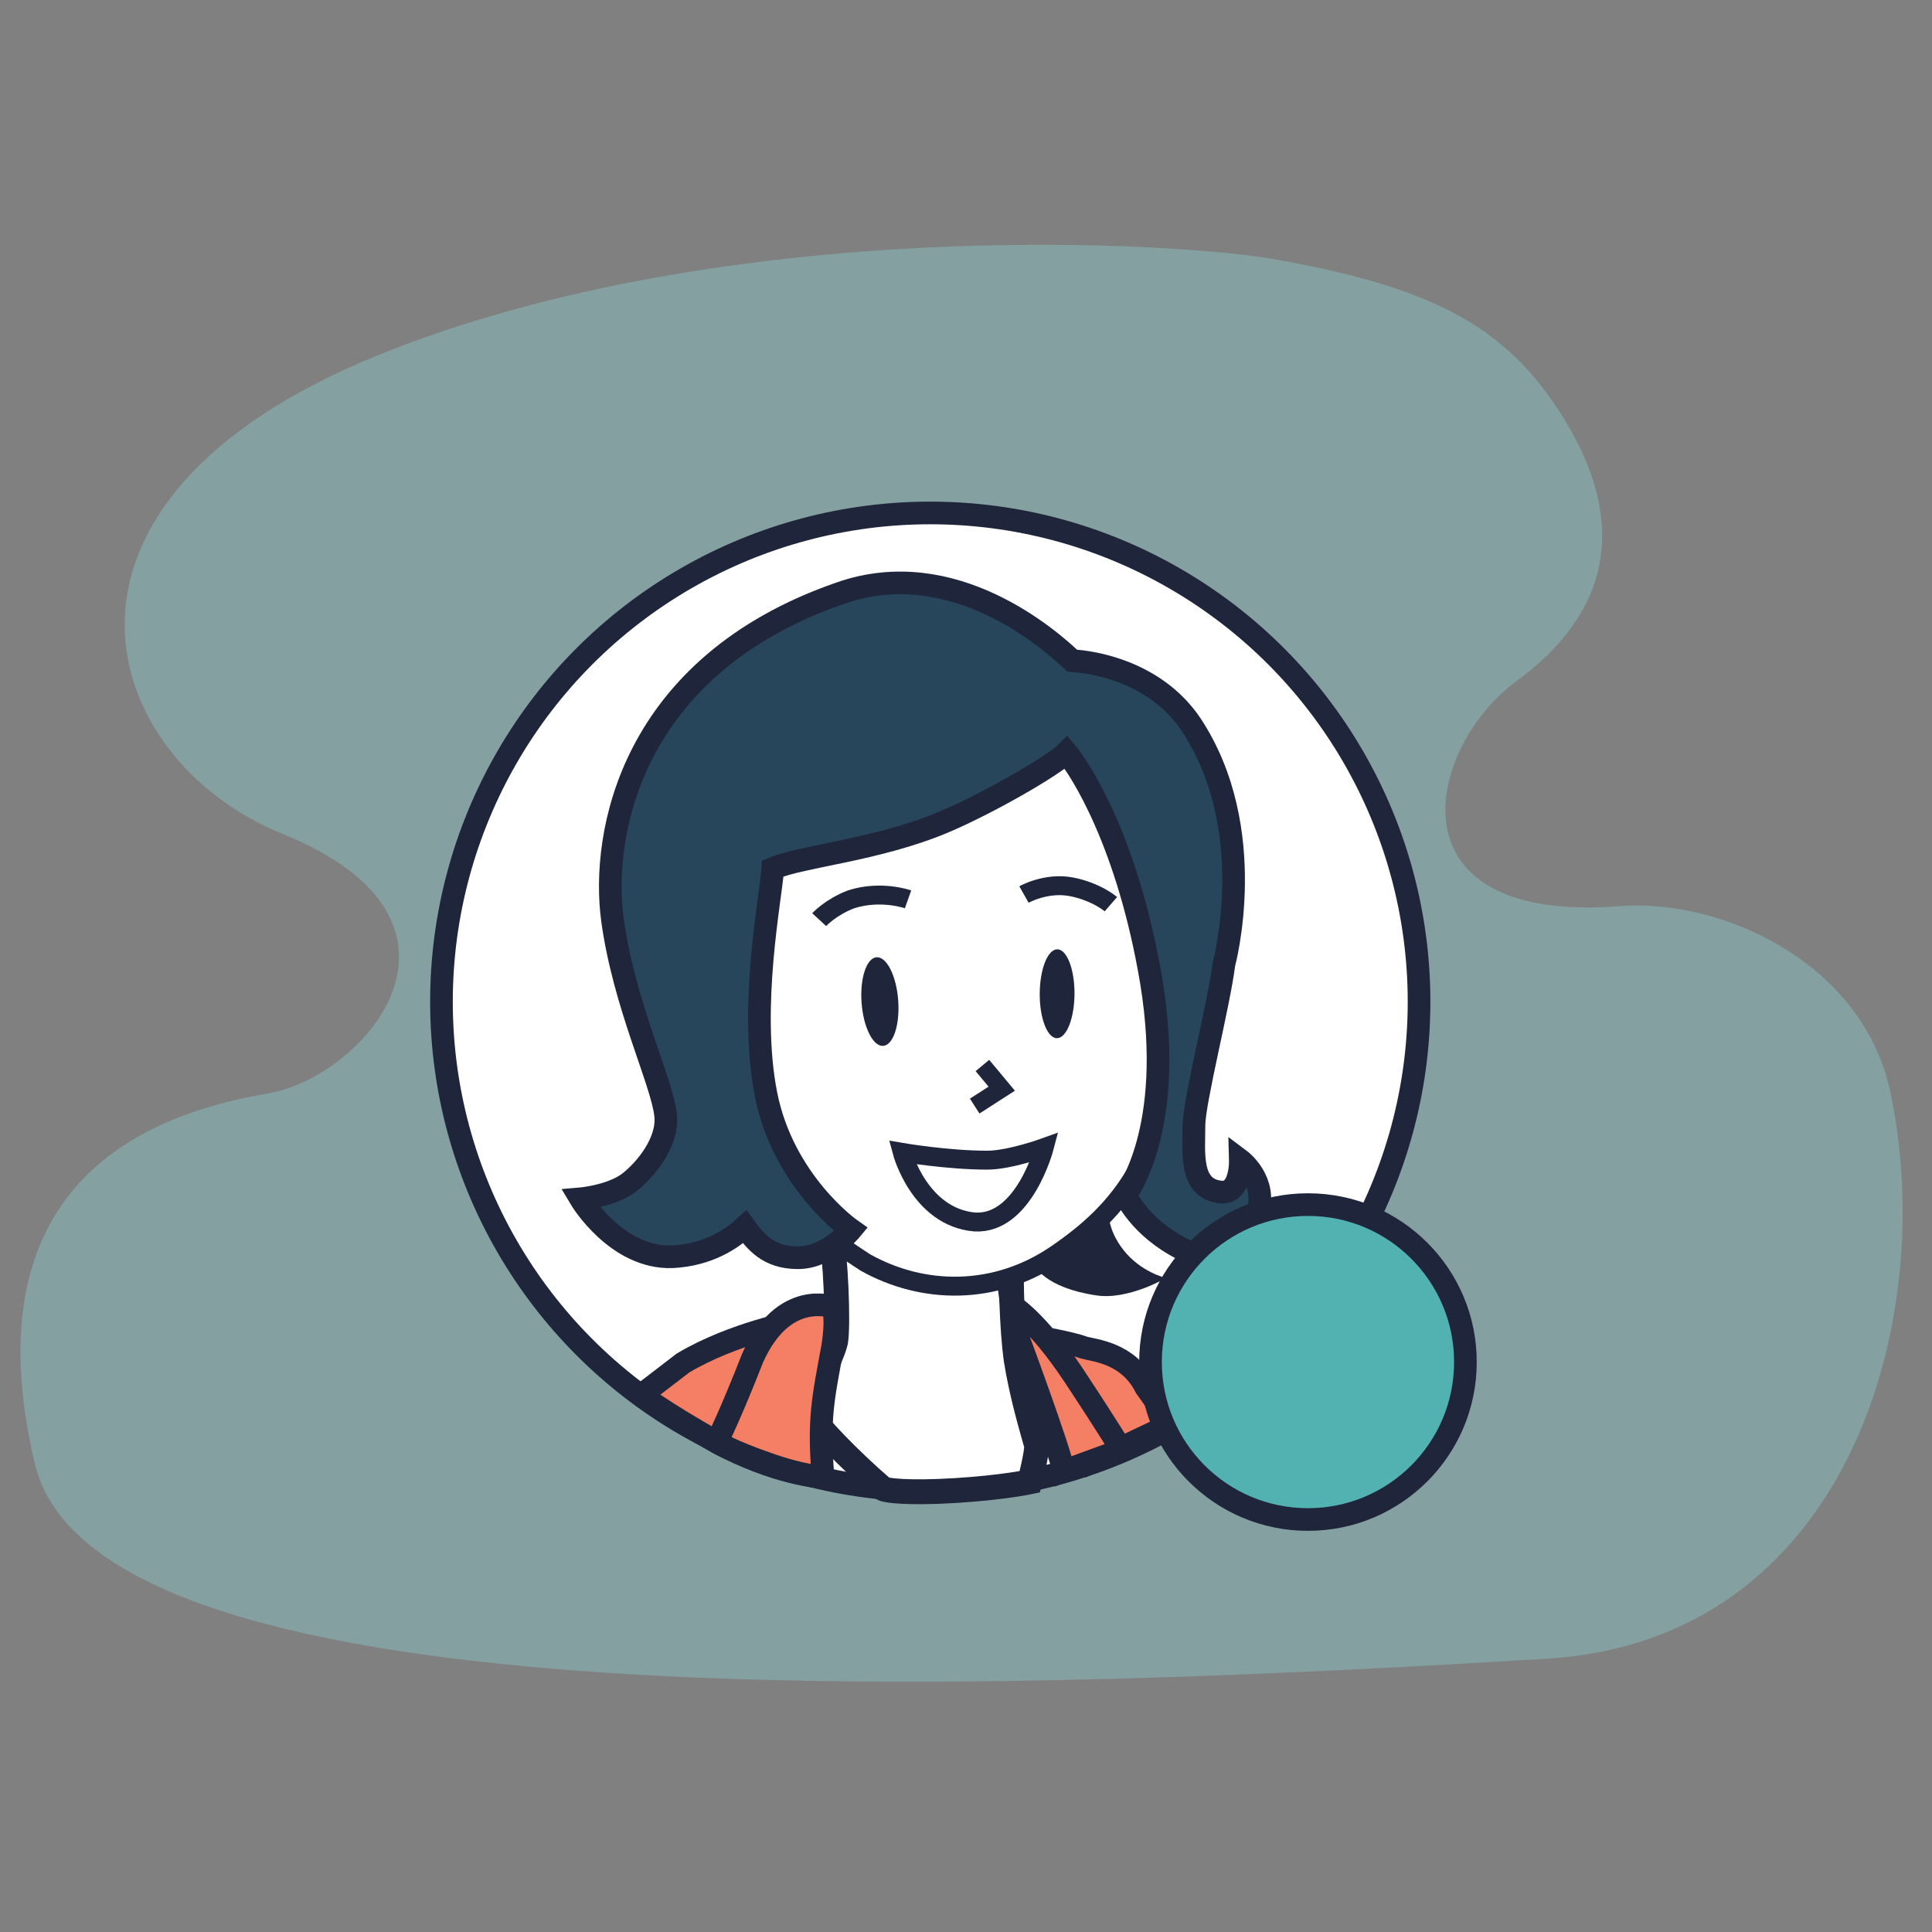
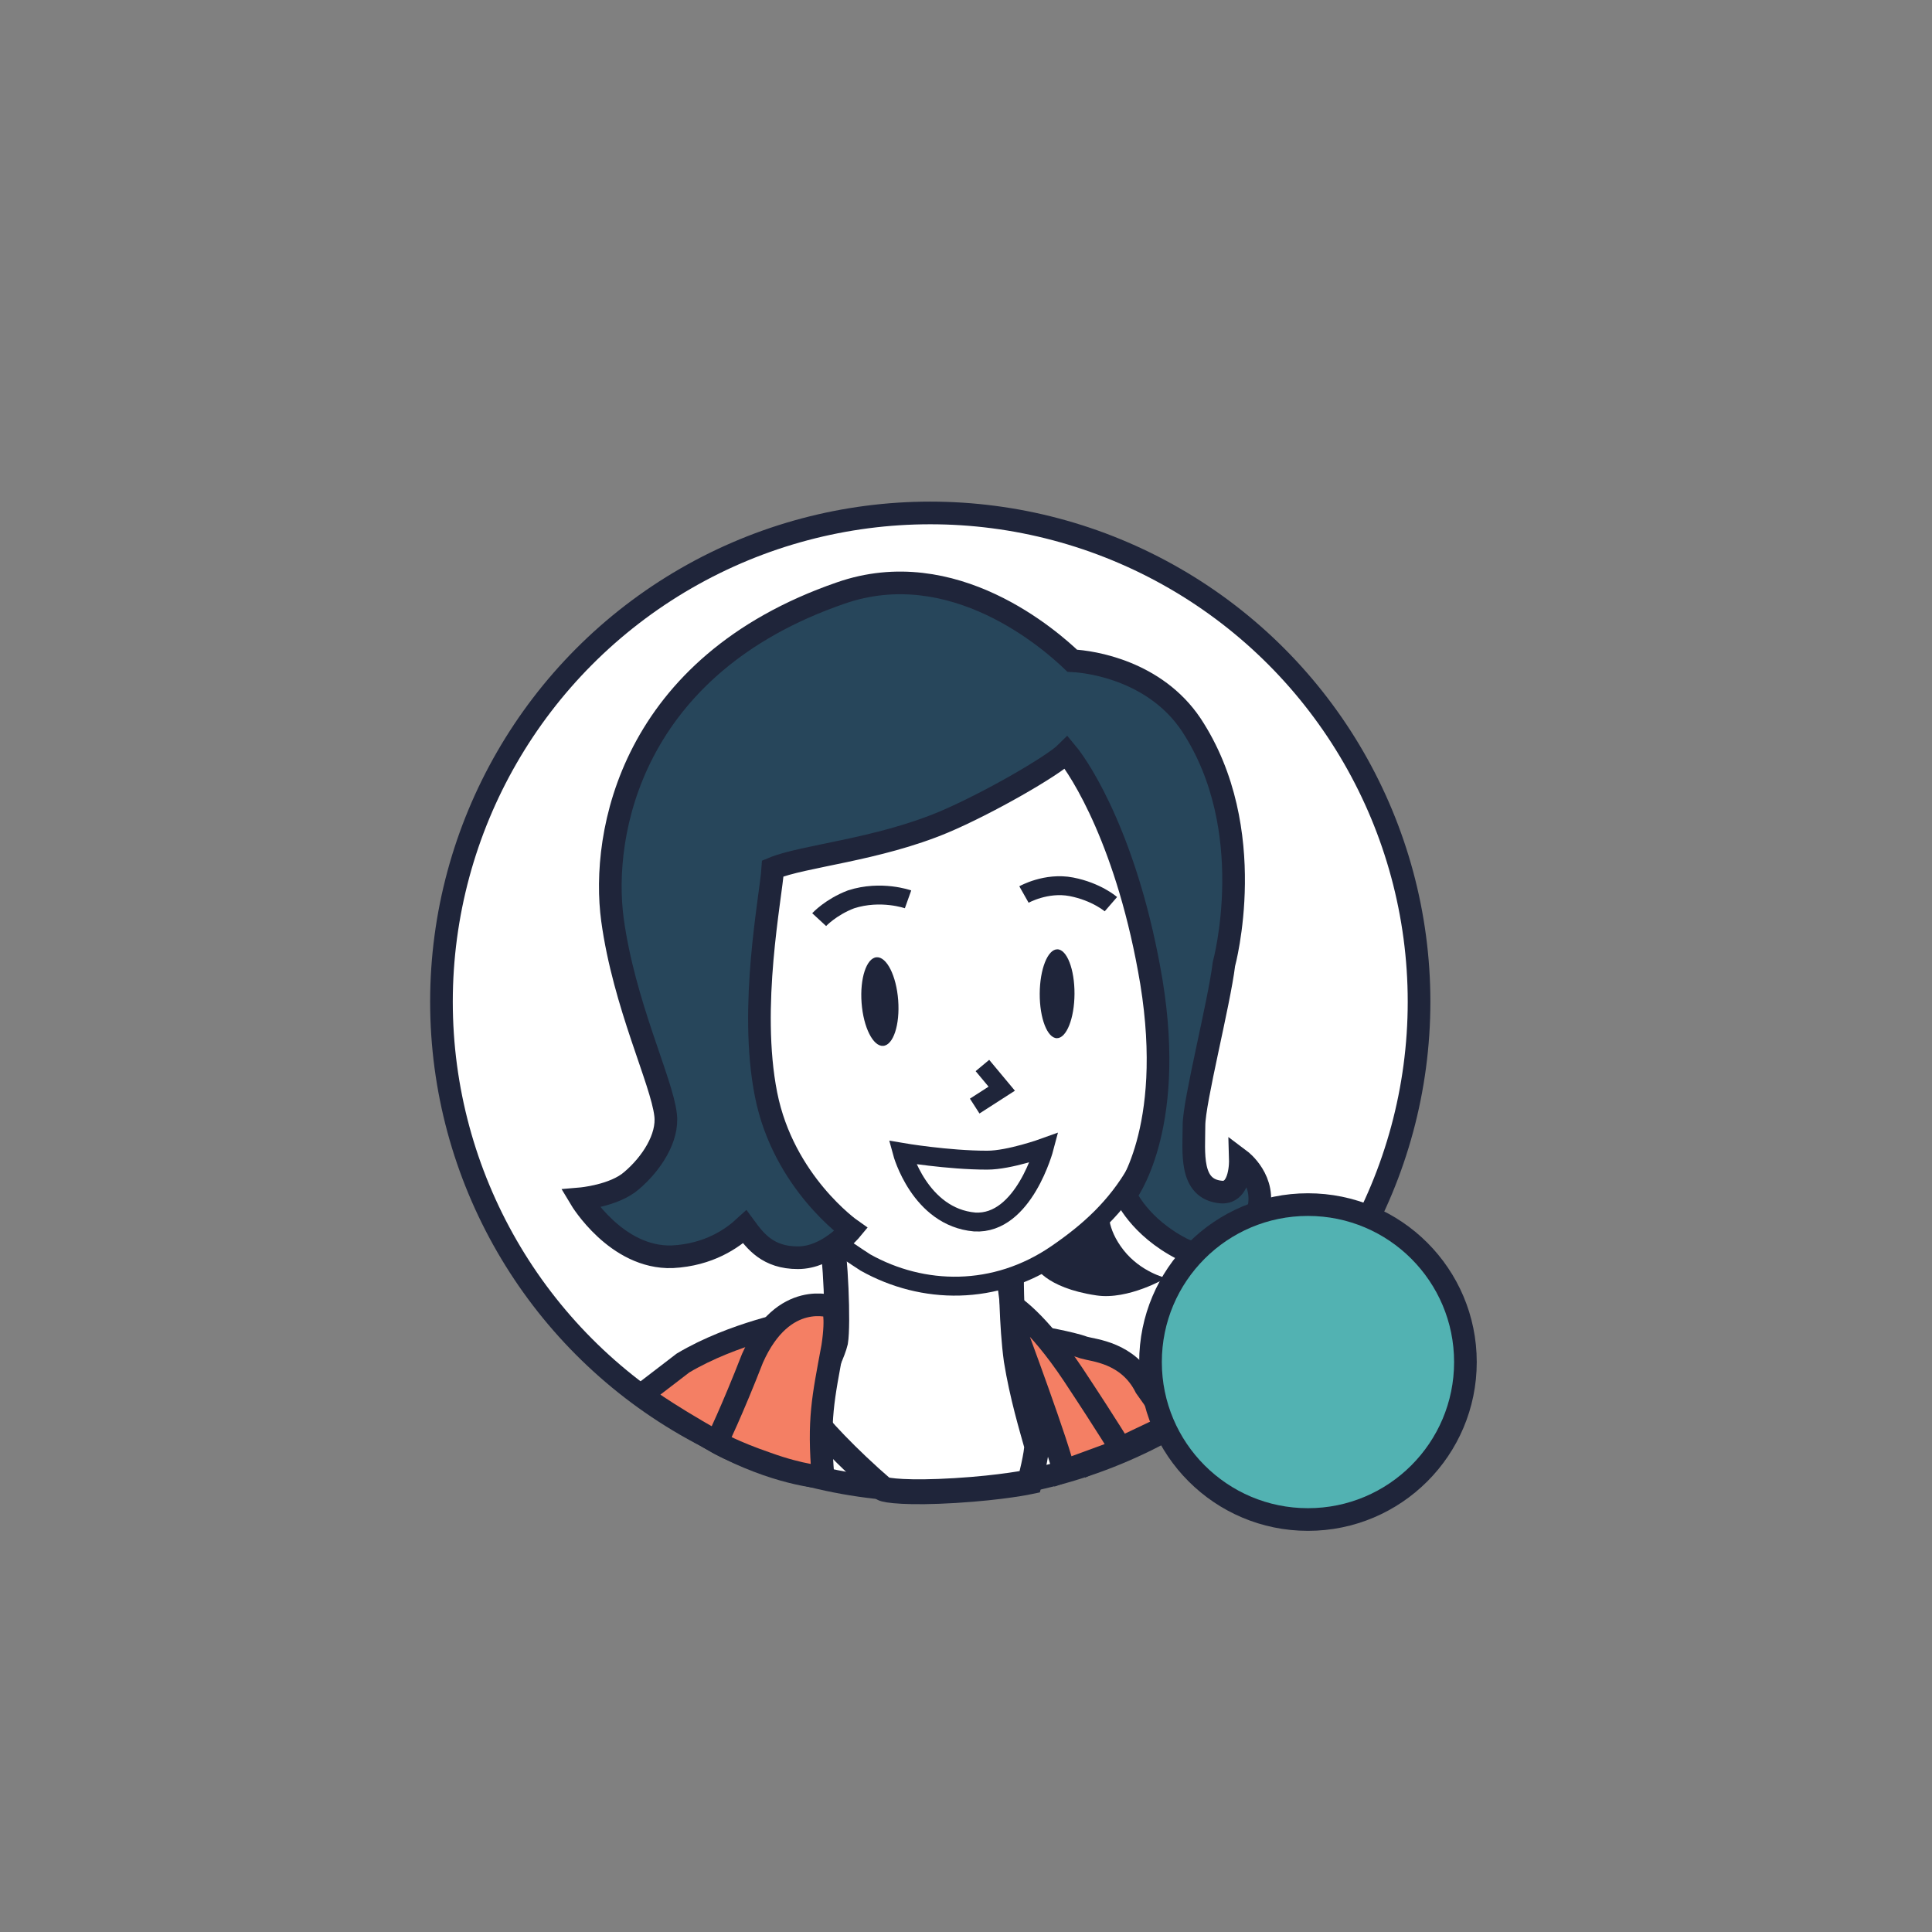
<svg xmlns="http://www.w3.org/2000/svg" version="1.1" id="Calque_1" x="0px" y="0px" viewBox="0 0 200 200" style="enable-background:new 0 0 200 200;" xml:space="preserve">
  <rect x="0" y="0" width="200" height="200" fill="#808080" stroke="none" />
  <style type="text/css">
	.st0{opacity:0.3;fill:#91EBED;}
	.st1{fill:#FFFFFF;stroke:#1F253A;stroke-width:2.345;stroke-linecap:round;stroke-miterlimit:10;}
	.st2{fill:#FFFFFF;stroke:#1F253A;stroke-width:2.574;stroke-miterlimit:10;}
	.st3{fill:#FFFFFF;stroke:#1F253A;stroke-width:1.958;stroke-miterlimit:10;}
	.st4{fill:#1F253A;}
	.st5{fill:none;stroke:#1F253A;stroke-width:1.958;stroke-miterlimit:10;}
	.st6{fill:#27465B;stroke:#1F253A;stroke-width:2.345;stroke-linecap:round;stroke-miterlimit:10;}
	.st7{fill:none;stroke:#1F253A;stroke-width:2.574;stroke-miterlimit:10;}
	.st8{fill:none;stroke:#1F253A;stroke-width:1.827;stroke-miterlimit:10;}
	.st9{fill:#F47F64;stroke:#1F253A;stroke-width:2.345;stroke-miterlimit:10;}
	.st10{fill:#52B2B2;stroke:#1F253A;stroke-width:2.345;stroke-linecap:round;stroke-miterlimit:10;}
</style>
-   <path id="Tracé_1021_8_" class="st0" d="M39.3,36.7c36-14.5,82.9-11.7,93-9.8c15.6,2.8,23,6.7,28.6,14.9c10.2,15,2.5,24-3.9,28.7  c-9.4,6.9-13.5,25.2,10.7,23.3c10.6-0.8,25.2,5.9,28,19.3c5,23.7-4.5,56.7-35.5,58.6c-64.8,4-150.4,6.1-156.6-20.2  c-4.3-18.1-0.1-34.2,24.1-38.3c10.1-1.7,24-17.8,1.5-26.9C10.2,78.6,1.4,52,39.3,36.7z" />
  <g id="avatar_4_">
    <g>
      <circle class="st1" cx="96.3" cy="103.7" r="50.6" />
    </g>
    <path class="st2" d="M86,127.6c0.5,2.3,0.8,9.5,0.5,11.3c-0.5,2.1-3.3,6.7-2.6,7.5c0.5,1,3.9,4.6,7.5,7.7c0.3,0.2,2.6,0.5,7.5,0.2   c4.9-0.3,7.7-0.9,7.7-0.9s0.8-3.1,0.7-3.8c-0.5-1.8-1.5-5.1-2.1-8.8c-0.5-3.6-0.5-8.5-0.5-8.5" />
    <path class="st3" d="M68.5,93.6c-0.5-7.4,3.3-24.5,23.1-27.8c10.2-1.7,16.7,2.5,22.7,6.7c6,4.2,9.1,17.9,7.8,32.8   c-1.5,14.4-6,19.9-12.7,24.5c-6.4,4.4-13.9,4.2-19.8,0.9c-1.3-0.8-10.8-7.4-11.9-7.9C77.8,122.8,70.2,116.4,68.5,93.6z" />
    <ellipse transform="matrix(4.685016e-03 -1 1 4.685016e-03 6.019 211.891)" class="st4" cx="109.5" cy="102.9" rx="4.6" ry="1.8" />
    <ellipse transform="matrix(0.997 -7.493587e-02 7.493587e-02 0.997 -7.512 7.12)" class="st4" cx="91.1" cy="103.7" rx="1.9" ry="4.6" />
    <path class="st5" d="M108.1,118.8c0,0-3.6,1.3-5.9,1.3c-4.1,0-8.8-0.8-8.8-0.8s1.8,6.7,7.5,7.2C106,126.8,108.1,118.8,108.1,118.8z   " />
    <path class="st5" d="M94,93.1c0,0-2.8-1-5.9,0c-2.1,0.8-3.3,2.1-3.3,2.1" />
    <path class="st5" d="M106,92.6c0,0,2.3-1.3,4.9-0.8c2.6,0.5,4.1,1.8,4.1,1.8" />
    <g>
      <path class="st4" d="M116.3,129.4c-1.8-2.3-1.5-4.1-1.5-4.1l-7.7,5.7c0,0,1,2.3,6.4,3.1c3.3,0.5,7.2-1.8,7.2-1.8    S118.1,131.7,116.3,129.4z" />
      <path class="st6" d="M128.4,120.1c0,0,0.1,3.5-2,3.3c-3.3-0.3-2.8-4.1-2.8-6.9c0-2.5,2.6-12.6,3.1-16.7c0,0,3.8-13.9-3.4-24.8    c-3.7-5.5-10.2-6.5-12.3-6.6c-2.2-2.1-12.3-11.1-24-7c-21.7,7.5-24.8,24.9-23.6,33.8c1.2,8.8,5.1,16.7,5.5,20.2    c0.3,2.4-1.5,5.1-3.5,6.8c-1.8,1.6-5.3,1.9-5.3,1.9s3.7,6.2,9.5,6c3.8-0.2,6.2-1.9,7.5-3.1c1.1,1.5,2.4,3.2,5.5,3.2    s5.5-2.9,5.5-2.9s-7-4.9-8.8-14s0.5-20.4,0.7-23.4c3.1-1.3,10.8-1.9,17.7-4.8c4.5-1.9,11.3-5.8,12.7-7.2c1.5,1.8,6.4,9.4,8.8,23.8    c2.5,15.4-2.7,22-2.7,22s1.4,3.3,5.9,5.6c2.3,1.1,6.4,0.6,7.8-3.8C131.2,122.2,128.4,120.1,128.4,120.1z" />
    </g>
    <path class="st7" d="M78.3,63.5" />
    <path class="st7" d="M96.8,74.8" />
    <path class="st7" d="M118.4,122.2" />
    <polyline class="st8" points="101.7,110.3 103.7,112.7 100.9,114.5  " />
    <path class="st9" d="M84.9,152.9l-2.5-16.1c0,0-6.5,1.2-11.7,4.3l-4.3,3.3c0,0,1.8,1.5,7.8,4.9C80.3,152.6,84.9,152.9,84.9,152.9z" />
    <path class="st9" d="M113.1,151.3c-1.8-6.7-5.7-12.9-5.7-12.9s3.5,0.6,4.8,1.1c1,0.3,4.6,0.5,6.4,4.1l2.7,3.8L113.1,151.3z" />
    <path class="st9" d="M74.2,149.3c0,0,1.6-3.3,3.7-8.7c3.2-7.2,8.3-5.3,8.3-5.3s0.5,0.8,0,4.1c-1,5.4-1.5,7.5-1,13.5   c0,0-2.2-0.1-5.8-1.4C75.9,150.3,74.2,149.3,74.2,149.3z" />
    <path class="st9" d="M110.1,152.3c-0.3-2-5.1-14.9-5.1-14.9l-0.3-2.3c0,0,2.6,1.5,6.4,7.2c3.9,5.9,5,7.8,5,7.8L110.1,152.3z" />
  </g>
  <circle class="st10" cx="135.4" cy="141" r="16.3" />
</svg>